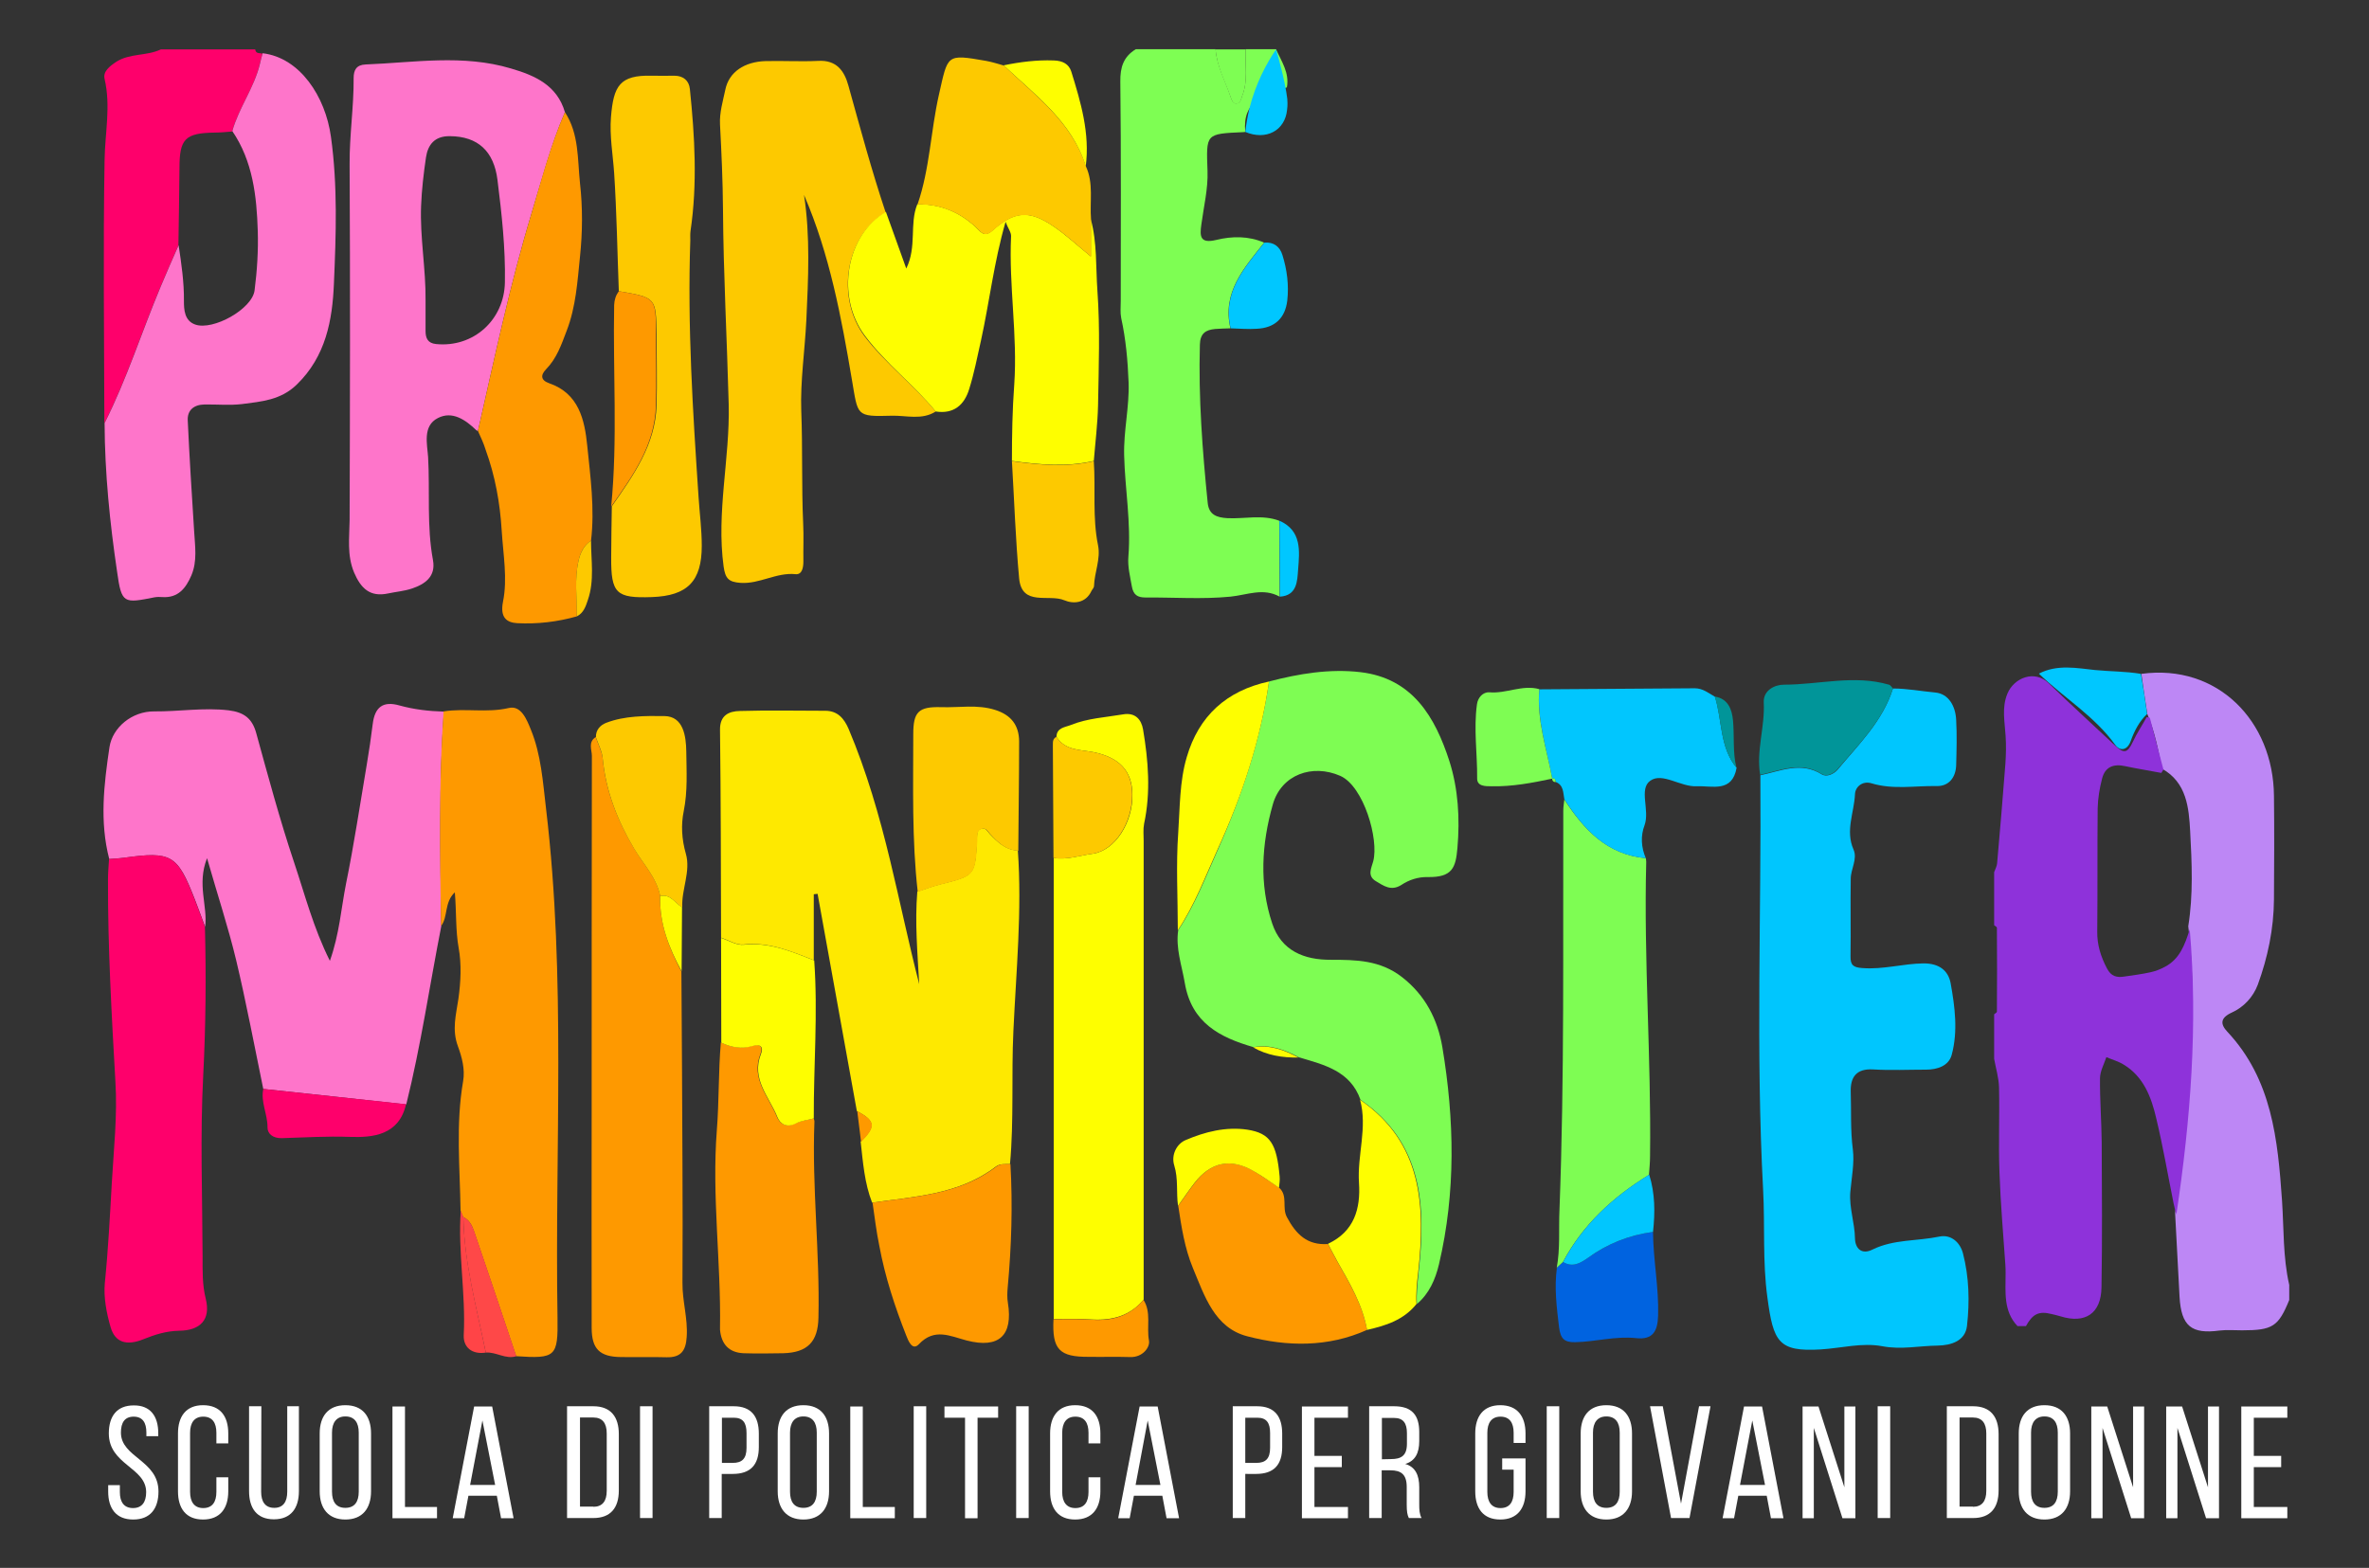
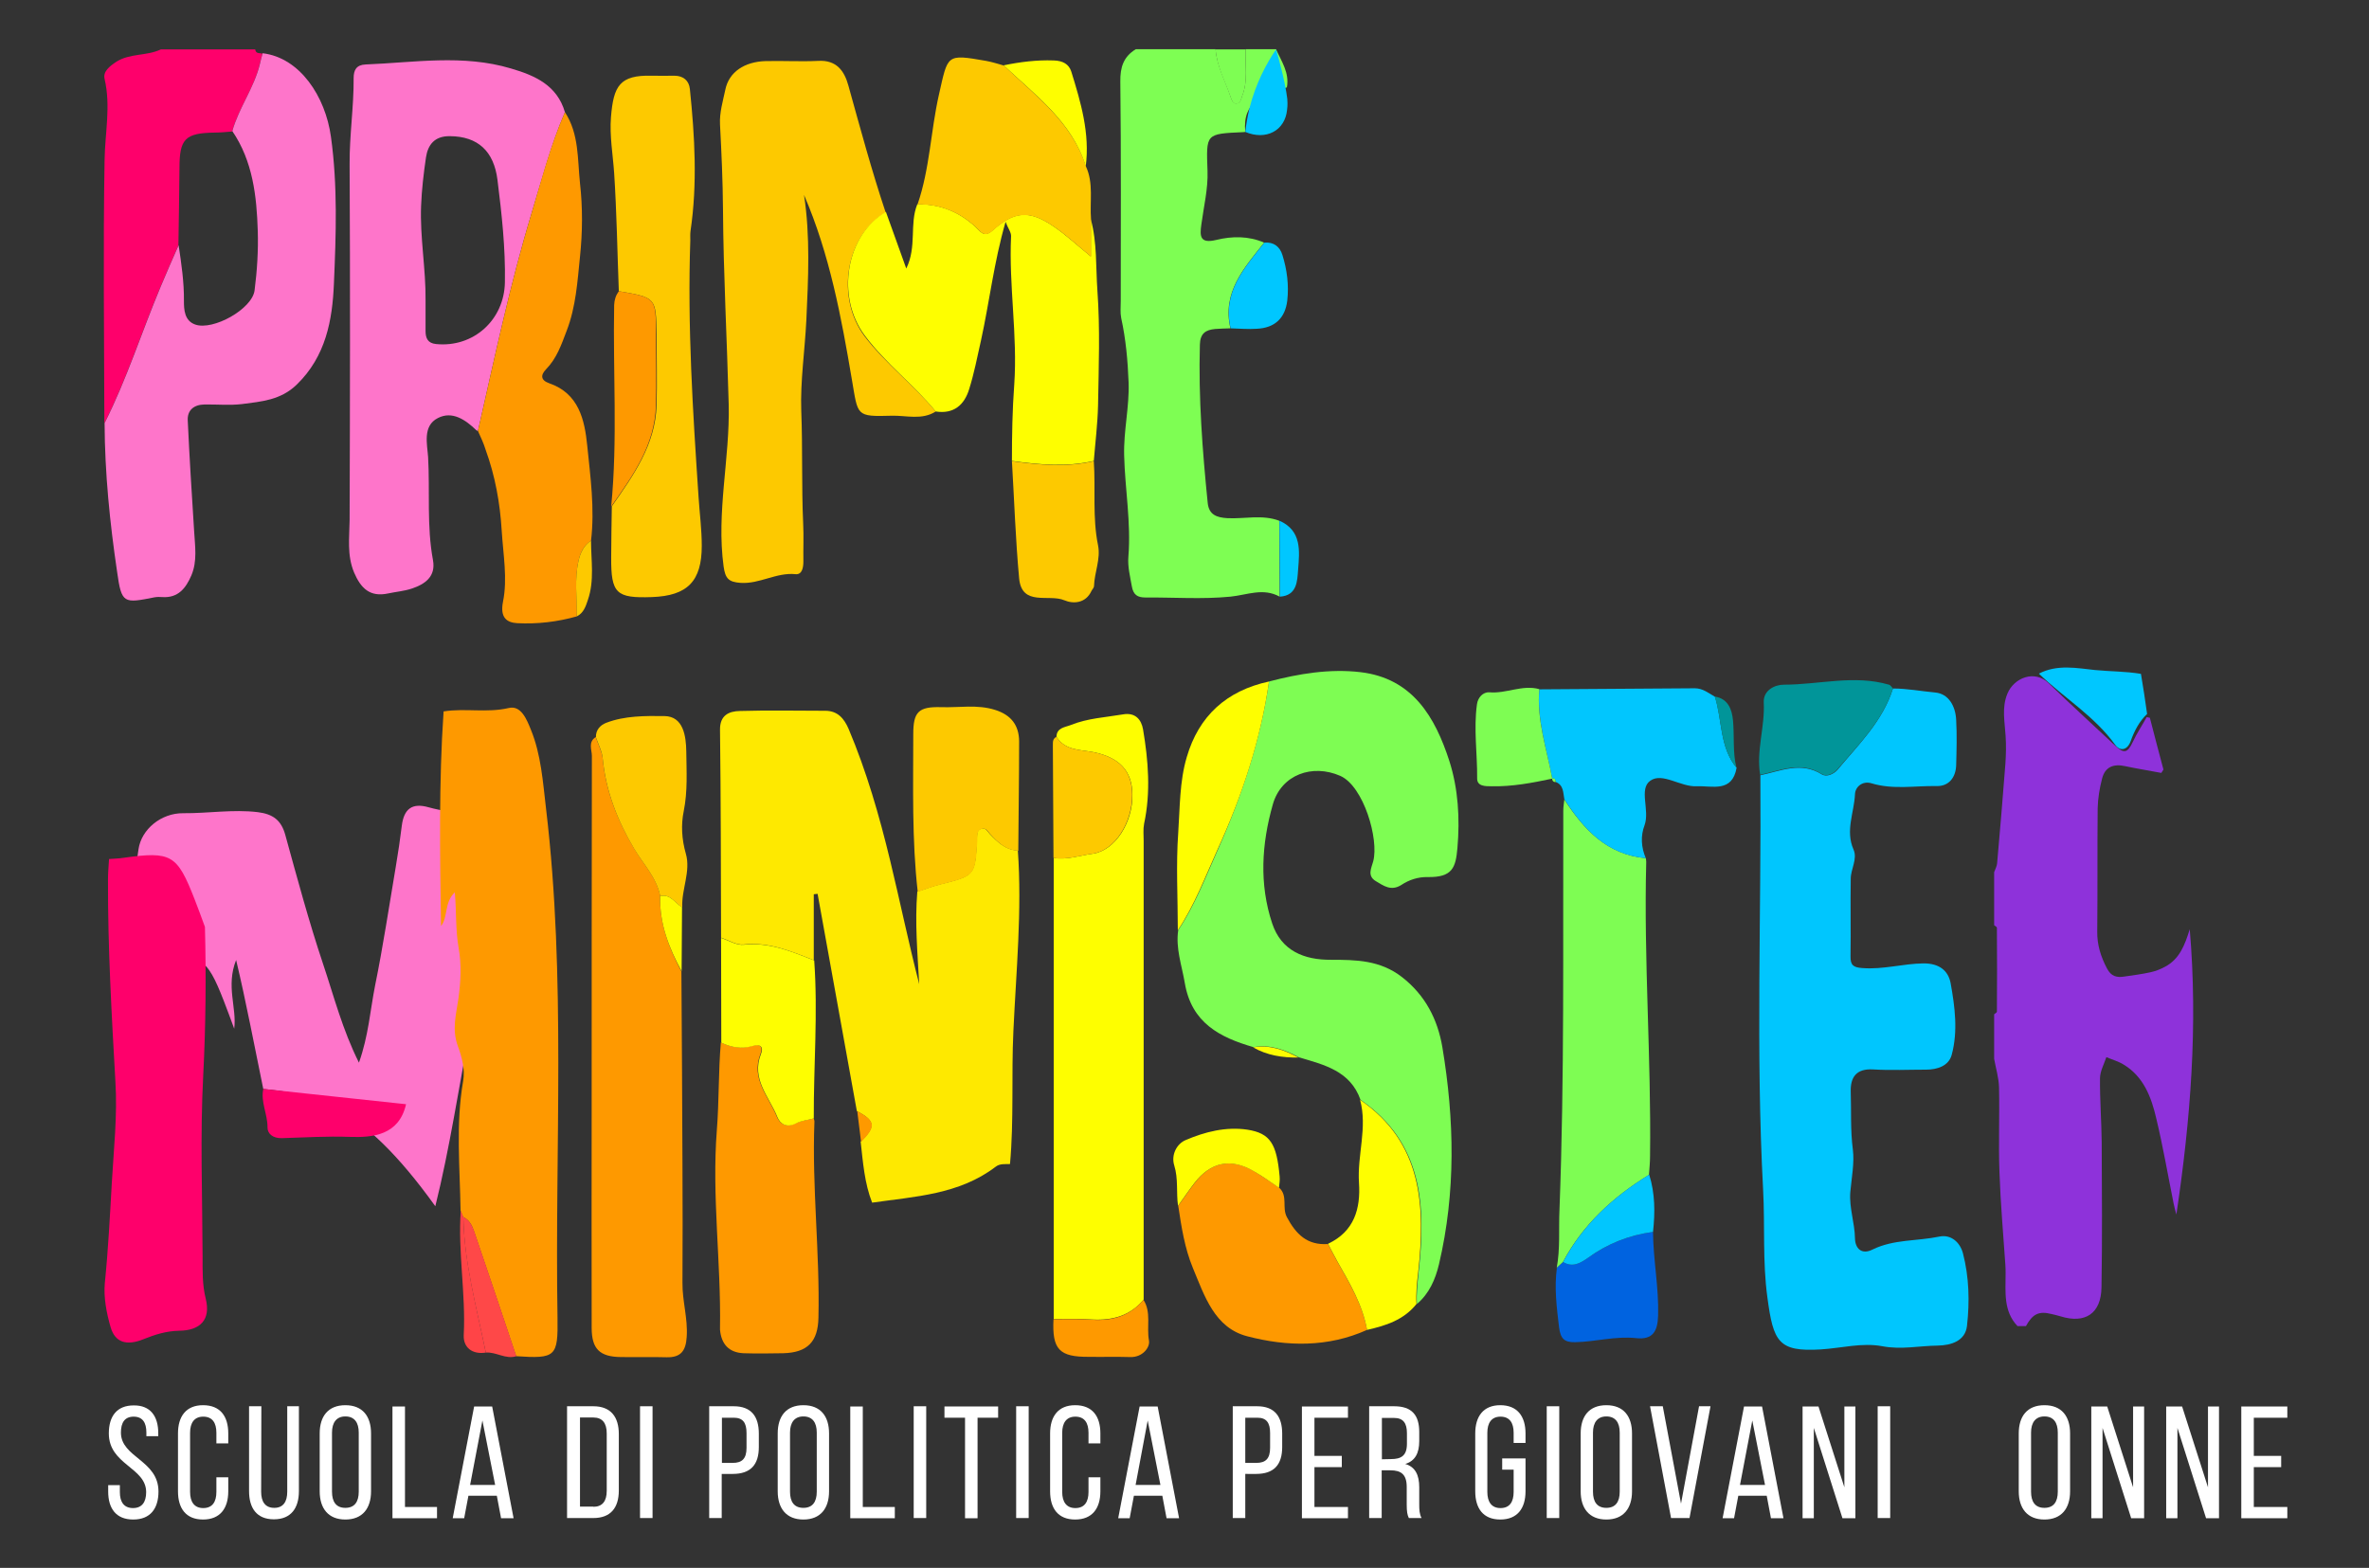
<svg xmlns="http://www.w3.org/2000/svg" version="1.1" id="Livello_1" x="0px" y="0px" viewBox="252 27.8 1116.7 739.2" style="enable-background:new 252 27.8 1116.7 739.2;" xml:space="preserve">
  <rect x="252" y="27.8" width="1116.7" height="739.2" fill="#333333" stroke="none" />
  <style type="text/css">
	.st0{fill:#FFFFFF;}
	.st1{fill:#7EFE53;}
	.st2{fill:#BD87F5;}
	.st3{fill:#FE006B;}
	.st4{fill:#FEE900;}
	.st5{fill:#00C6FE;}
	.st6{fill:#FE75CA;}
	.st7{fill:#8E32DA;enable-background:new    ;}
	.st8{fill:#7EFD53;}
	.st9{fill:#FE9900;}
	.st10{fill:#FDC900;}
	.st11{fill:#FEFE00;}
	.st12{fill:#01C6FE;}
	.st13{fill:#019599;}
	.st14{fill:#0063E0;}
	.st15{fill:#00C7FF;}
	.st16{fill:#FE4848;}
	.st17{fill:#FF4447;}
	.st18{fill:#FEFA00;}
</style>
  <g>
    <g>
      <path class="st0" d="M326.6,703.5v1.4h-5.6v-1.7c0-4.7-1.8-7.5-6-7.5c-4.2,0-6,2.8-6,7.5c0,11.8,17.7,13,17.7,27.8    c0,8-3.8,13.2-11.9,13.2c-8.1,0-11.8-5.2-11.8-13.2v-3h5.5v3.3c0,4.7,2,7.5,6.2,7.5s6.2-2.8,6.2-7.5c0-11.7-17.6-12.9-17.6-27.7    c0-8.1,3.8-13.2,11.7-13.2C322.9,690.3,326.6,695.5,326.6,703.5z" />
      <path class="st0" d="M359.6,703.6v4.7H354v-5c0-4.7-1.9-7.6-6.2-7.6c-4.2,0-6.2,2.9-6.2,7.6v27.9c0,4.7,2,7.6,6.2,7.6    c4.3,0,6.2-2.9,6.2-7.6v-6.9h5.6v6.6c0,8-3.8,13.3-11.9,13.3c-8.1,0-11.8-5.3-11.8-13.3v-27.3c0-8,3.8-13.3,11.8-13.3    C355.9,690.3,359.6,695.6,359.6,703.6z" />
      <path class="st0" d="M375.1,731.1c0,4.7,1.9,7.6,6.2,7.6c4.2,0,6.1-2.9,6.1-7.6v-40.3h5.5v40c0,8-3.7,13.3-11.8,13.3    c-8.1,0-11.7-5.3-11.7-13.3v-40h5.8L375.1,731.1L375.1,731.1z" />
      <path class="st0" d="M402.7,703.6c0-8.1,4-13.3,12.1-13.3c8.1,0,12.1,5.2,12.1,13.3v27.3c0,8-4,13.3-12.1,13.3    c-8.1,0-12.1-5.3-12.1-13.3V703.6z M408.5,731.1c0,4.8,2,7.6,6.3,7.6c4.3,0,6.3-2.8,6.3-7.6v-27.9c0-4.7-2-7.6-6.3-7.6    c-4.2,0-6.3,2.9-6.3,7.6V731.1z" />
      <path class="st0" d="M437,743.6v-52.7h5.9v47.4h15.1v5.3L437,743.6L437,743.6z" />
      <path class="st0" d="M472.8,733l-2,10.6h-5.4l10.1-52.7h8.5l10.1,52.7h-5.9l-2-10.6H472.8z M473.6,727.9h11.8l-6-30.4L473.6,727.9    z" />
      <path class="st0" d="M531.7,690.8c8.2,0,12,5,12,13.1v26.6c0,8.1-3.8,13-12,13h-12.4v-52.7L531.7,690.8L531.7,690.8z M531.7,738.2    c4.2,0,6.3-2.6,6.3-7.5v-27.1c0-4.8-2-7.5-6.3-7.5h-6.3v42H531.7z" />
      <path class="st0" d="M559.6,690.8v52.7h-5.9v-52.7H559.6z" />
      <path class="st0" d="M597.9,690.8c8.3,0,11.8,4.9,11.8,12.9v6.3c0,8.4-3.9,12.7-12.3,12.7h-5.2v20.8h-5.9v-52.7L597.9,690.8    L597.9,690.8z M597.4,717.5c4.4,0,6.5-2,6.5-7.1v-7c0-4.8-1.7-7.2-6-7.2h-5.6v21.3H597.4z" />
      <path class="st0" d="M618.6,703.6c0-8.1,4-13.3,12.1-13.3c8.1,0,12.1,5.2,12.1,13.3v27.3c0,8-4,13.3-12.1,13.3    c-8.1,0-12.1-5.3-12.1-13.3V703.6z M624.4,731.1c0,4.8,2,7.6,6.3,7.6c4.3,0,6.3-2.8,6.3-7.6v-27.9c0-4.7-2-7.6-6.3-7.6    c-4.2,0-6.3,2.9-6.3,7.6V731.1z" />
      <path class="st0" d="M652.8,743.6v-52.7h5.9v47.4h15.1v5.3L652.8,743.6L652.8,743.6z" />
      <path class="st0" d="M688.6,690.8v52.7h-5.9v-52.7H688.6z" />
      <path class="st0" d="M706.9,743.6v-47.4h-9.7v-5.3h25.3v5.3h-9.7v47.4H706.9z" />
      <path class="st0" d="M736.9,690.8v52.7H731v-52.7H736.9z" />
      <path class="st0" d="M770.7,703.6v4.7h-5.6v-5c0-4.7-1.9-7.6-6.2-7.6c-4.2,0-6.2,2.9-6.2,7.6v27.9c0,4.7,2,7.6,6.2,7.6    c4.3,0,6.2-2.9,6.2-7.6v-6.9h5.6v6.6c0,8-3.8,13.3-11.9,13.3c-8.1,0-11.8-5.3-11.8-13.3v-27.3c0-8,3.8-13.3,11.8-13.3    C767,690.3,770.7,695.6,770.7,703.6z" />
      <path class="st0" d="M786.5,733l-2,10.6h-5.4l10.1-52.7h8.5l10.1,52.7h-5.9l-2-10.6H786.5z M787.3,727.9H799l-6-30.4L787.3,727.9z    " />
      <path class="st0" d="M844.6,690.8c8.3,0,11.8,4.9,11.8,12.9v6.3c0,8.4-3.9,12.7-12.3,12.7H839v20.8h-5.9v-52.7L844.6,690.8    L844.6,690.8z M844.2,717.5c4.4,0,6.5-2,6.5-7.1v-7c0-4.8-1.7-7.2-6-7.2H839v21.3H844.2z" />
      <path class="st0" d="M884.5,714.2v5.3h-12.9v18.8h15.8v5.3h-21.7v-52.7h21.7v5.3h-15.8v18H884.5z" />
      <path class="st0" d="M909.2,690.8c8.3,0,11.8,4.2,11.8,12.1v4.3c0,5.8-2,9.4-6.6,10.8c4.8,1.4,6.6,5.3,6.6,11v8.2    c0,2.3,0.1,4.5,1.1,6.3h-6c-0.7-1.5-1-2.9-1-6.4v-8.3c0-6-2.8-7.8-7.7-7.8h-4.1v22.5h-5.9v-52.7L909.2,690.8L909.2,690.8z     M907.7,715.7c4.7,0,7.5-1.5,7.5-7.2v-5c0-4.7-1.7-7.2-6.1-7.2h-5.7v19.5L907.7,715.7L907.7,715.7z" />
      <path class="st0" d="M971.1,703.6v4.5h-5.6v-4.8c0-4.7-1.9-7.6-6.2-7.6c-4.2,0-6.2,2.9-6.2,7.6v27.9c0,4.7,2,7.6,6.2,7.6    c4.3,0,6.2-2.9,6.2-7.6v-10.5h-5.4v-5.3h11v15.5c0,8-3.8,13.3-11.9,13.3c-8.1,0-11.8-5.3-11.8-13.3v-27.3c0-8,3.8-13.3,11.8-13.3    C967.3,690.3,971.1,695.6,971.1,703.6z" />
      <path class="st0" d="M987,690.8v52.7h-5.9v-52.7H987z" />
      <path class="st0" d="M997.1,703.6c0-8.1,4-13.3,12.1-13.3c8.1,0,12.1,5.2,12.1,13.3v27.3c0,8-4,13.3-12.1,13.3    c-8.1,0-12.1-5.3-12.1-13.3V703.6z M1002.9,731.1c0,4.8,2,7.6,6.3,7.6c4.3,0,6.3-2.8,6.3-7.6v-27.9c0-4.7-2-7.6-6.3-7.6    c-4.2,0-6.3,2.9-6.3,7.6V731.1z" />
      <path class="st0" d="M1035.8,690.8l8.6,45.9l8.5-45.9h5.4l-9.9,52.7h-8.7l-9.9-52.7H1035.8z" />
      <path class="st0" d="M1071.4,733l-2,10.6h-5.4l10.1-52.7h8.5l10.1,52.7h-5.9l-2-10.6H1071.4z M1072.2,727.9h11.8l-6-30.4    L1072.2,727.9z" />
      <path class="st0" d="M1107,743.6h-5.3v-52.7h7.5l12.2,38.1v-38.1h5.2v52.7h-6.1l-13.5-42.6V743.6z" />
      <path class="st0" d="M1143,690.8v52.7h-5.9v-52.7H1143z" />
-       <path class="st0" d="M1182.1,690.8c8.2,0,12,5,12,13.1v26.6c0,8.1-3.8,13-12,13h-12.4v-52.7L1182.1,690.8L1182.1,690.8z     M1182,738.2c4.2,0,6.3-2.6,6.3-7.5v-27.1c0-4.8-2-7.5-6.3-7.5h-6.3v42H1182z" />
      <path class="st0" d="M1203.6,703.6c0-8.1,4-13.3,12.1-13.3c8.1,0,12.1,5.2,12.1,13.3v27.3c0,8-4,13.3-12.1,13.3    c-8.1,0-12.1-5.3-12.1-13.3V703.6z M1209.4,731.1c0,4.8,2,7.6,6.3,7.6c4.3,0,6.3-2.8,6.3-7.6v-27.9c0-4.7-2-7.6-6.3-7.6    c-4.2,0-6.3,2.9-6.3,7.6V731.1z" />
      <path class="st0" d="M1243.1,743.6h-5.3v-52.7h7.5l12.2,38.1v-38.1h5.2v52.7h-6.1l-13.5-42.6V743.6z" />
      <path class="st0" d="M1278.4,743.6h-5.3v-52.7h7.5l12.2,38.1v-38.1h5.2v52.7h-6.1l-13.5-42.6L1278.4,743.6L1278.4,743.6z" />
      <path class="st0" d="M1327.3,714.2v5.3h-12.9v18.8h15.8v5.3h-21.7v-52.7h21.7v5.3h-15.8v18H1327.3z" />
    </g>
  </g>
  <g>
    <path class="st1" d="M839,90c-0.3,0-0.6,0.1-0.9,0.1c-18,0.8-17.5,0.7-16.9,18.4c0.3,8.3-1.8,16.8-2.9,25.1   c-0.8,5.6-0.7,9.2,7.1,7.3c7.4-1.8,15.2-1.9,22.5,1.3c-9.4,11.9-19.9,23.3-15.9,40.4c-2.4,0.1-4.7,0.1-7.1,0.3   c-4.5,0.4-7.2,2-7.3,7.5c-0.7,25,1.2,49.8,3.7,74.6c0.6,5.5,4.2,6.8,9.3,7.1c8.1,0.4,16.4-1.8,24.4,1.2c0.1,11.9,0.1,23.8,0.2,35.8   c-7.8-4.3-15.3-0.8-23.2,0c-13.2,1.3-26.7,0.3-40,0.4c-3.8,0-5.8-1.2-6.5-5.4c-0.8-4.6-2-9.1-1.6-13.9c1.3-16-1.6-31.8-2-47.7   c-0.3-11.6,2.5-22.8,2.1-34.4c-0.4-10.3-1.3-20.4-3.5-30.4c-0.5-2.6-0.2-5.3-0.2-8c0-34.5,0.2-68.9-0.2-103.4   c-0.1-6.8,1.5-11.8,7.3-15.3H825c0.6,8,4.6,15,7.1,22.5c0.5,1.4,1,3.1,2.6,3.1c2.1-0.1,2.3-2.2,2.9-3.8c2.8-7.1,1.2-14.5,1.6-21.8   h14.3c2.6,5.8,6.4,11.2,5.1,18C847.9,72.2,837.5,75.5,839,90" />
-     <path class="st2" d="M1261.4,345.5c35.9-4.9,62.2,22.3,62.5,57.5c0.2,16.3,0.1,32.6,0,48.9c-0.1,13.8-2.9,27.2-7.6,40.1   c-2.2,5.9-6.7,10.7-12.3,13.2c-5.5,2.5-5.4,5.5-2.1,9c21.1,22.5,23.8,50.9,25.8,79.6c0.9,13.3,0.4,26.7,3.4,39.8v7.1   c-5.1,12.5-7.8,14.3-22.2,14.3c-3.6,0-7.2-0.3-10.6,0.1c-13.3,1.8-18.1-2.1-18.9-15.8c-0.7-13.2-1.4-26.4-2.1-39.6   c2.3-19.7,5.4-39.3,6.7-59c1.7-25.4,2.5-50.8-0.5-76.2c2.4-14.9,1.7-29.9,0.9-44.8c-0.6-11-1.6-23-13.3-29.5   c-1.7-8.8-3.4-17.5-6.9-25.8C1263.2,358.1,1262.3,351.8,1261.4,345.5" />
    <path class="st3" d="M372.3,51.1c0.3,2.2,2.1,1.6,3.4,2c-0.4,1.7-0.9,3.4-1.3,5.1c-2.7,11.2-9.9,20.6-13,31.6   c-2.6,0.2-5.3,0.5-7.9,0.5c-14.2,0.2-16.9,2.8-16.9,16.8c-0.1,12.1-0.3,24.2-0.5,36.4c-2.8,6.5-5.7,12.9-8.4,19.4   c-9,21.4-16,43.7-26.5,64.5c-0.1-41.4-0.6-82.8,0.1-124.2c0.2-12.8,3-25.4,0-38.2c-0.8-3.5,2.3-5.9,5.4-8   c6.5-4.2,14.4-2.7,21.1-5.9L372.3,51.1L372.3,51.1z" />
    <path class="st1" d="M839.2,51.1c-0.4,7.3,1.2,14.7-1.6,21.8c-0.6,1.6-0.8,3.8-2.9,3.8c-1.6,0-2.1-1.7-2.6-3.1   c-2.6-7.4-6.5-14.4-7.1-22.5C825,51.1,839.2,51.1,839.2,51.1z" />
    <path class="st4" d="M591.9,469.9c-0.1-32.7-0.1-65.3-0.5-98c-0.1-6.9,4.2-8.8,9.4-8.9c13.4-0.4,26.8-0.1,40.2-0.1   c5.9,0,8.9,3.7,11,8.5c8.5,20.1,14.5,41,19.6,62.1c4.7,19.4,8.7,38.9,13.7,58.3c-0.8-14.6-2.1-29.1-0.9-43.6   c3.6-1.2,7.2-2.6,10.9-3.5c16.2-4.1,16.3-4.1,17.2-20.6c0-0.3,0-0.6,0-0.9c0.2-1.7-0.3-3.8,1.8-4.6c2.2-0.9,3,1,4.2,2.3   c3.7,3.9,7.5,7.6,13.3,7.9c2,28.4-0.8,56.7-2.1,85c-1,20.9,0.3,41.9-1.6,62.8c-2.3,0.1-4.8-0.3-6.8,1.3c-17.2,13.1-38,14-58.2,16.9   c-3.6-9.2-4.3-19-5.4-28.7c7.2-7.3,6.9-9.8-1.8-14.5c-6.2-34.1-12.3-68.3-18.5-102.4c-0.6,0.1-1.2,0.1-1.8,0.2v31.1   c-10.6-4.2-21.1-8.7-33.1-7.4C599.3,473.5,595.5,471.1,591.9,469.9" />
    <path class="st5" d="M1144.3,352.4c6.7,0,13.4,1.3,20,1.9c6.3,0.6,9.5,6.5,9.8,12.9c0.4,7.1,0.2,14.2,0,21.4   c-0.2,5.8-3.5,9.9-9.1,9.8c-10.2-0.2-20.6,1.8-30.8-1.3c-4.3-1.3-7.7,1.7-7.8,5.2c-0.4,8.6-4.6,17.1-0.7,26c2,4.5-1.3,9.2-1.3,13.8   c-0.2,12.2,0.1,24.3-0.1,36.5c-0.1,4.3,1.4,5.3,5.5,5.6c9.8,0.8,19.3-2.1,29-2.2c7.3,0,11.6,3.4,12.7,9.4c2,11.1,3.5,22.6,0.5,33.7   c-1.4,5.2-6.7,7-12.1,7c-8.3,0-16.6,0.4-24.9-0.1c-8-0.5-10.8,3.7-10.6,10.5c0.3,9.1-0.2,18.1,1,27.3c0.8,6.2-0.6,13.3-1.2,20   c-0.6,7.5,2.1,14.5,2.2,21.9c0.1,4.5,3,7.9,8.3,5.2c10-4.9,21-3.9,31.5-6.1c5.4-1.1,9.7,2.6,11.1,7.9c2.9,11.2,3.2,22.8,1.9,34.2   c-0.8,7.1-7.4,9.2-13.9,9.3c-8.6,0.1-17.1,2-26,0.3c-9.6-1.8-19.3,0.9-29,1.5c-20,1.2-22.4-3.5-25.2-24.6   c-2.3-16.8-1.1-33.8-2-50.6c-3.5-65.2-0.8-130.4-1.3-195.5c9.6-2,19.1-6.6,29-0.4c2.3,1.4,5.6-0.2,7.3-2.1   C1128.1,378.8,1139.5,367.8,1144.3,352.4" />
-     <path class="st6" d="M376.1,541.2c-4.2-20.3-8-40.7-12.8-60.8c-3.7-15.4-8.7-30.5-13.7-48c-4.9,12.4,0.4,22.5-0.9,32.4   c-1.6-4.4-3.2-8.7-4.9-13.1c-8.2-21-11-22.6-33.3-19.5c-2.3,0.3-4.7,0.4-7,0.6c-4.6-17.6-2.5-35.2,0.1-52.7   c1.4-9.3,10.6-17,21.1-16.9c11.7,0.1,23.3-1.9,35.1-0.5c7.2,0.9,11.1,3.8,13,10.8c5.6,20.3,11.1,40.8,17.8,60.8   c5.1,15.2,9.1,30.9,16.9,46.5c4.5-12.6,5.3-24.7,7.6-36.3c3.8-18.6,6.6-37.5,9.8-56.3c1.1-6.4,2-12.7,2.8-19.1   c1-8,4.9-10.9,12.6-8.7c6.9,1.9,13.8,2.7,20.9,2.9c-2.3,33.7-1.7,67.4-1.2,101.2c-5.5,28-9.6,56.3-16.5,84   C421,546,398.5,543.6,376.1,541.2" />
+     <path class="st6" d="M376.1,541.2c-4.2-20.3-8-40.7-12.8-60.8c-4.9,12.4,0.4,22.5-0.9,32.4   c-1.6-4.4-3.2-8.7-4.9-13.1c-8.2-21-11-22.6-33.3-19.5c-2.3,0.3-4.7,0.4-7,0.6c-4.6-17.6-2.5-35.2,0.1-52.7   c1.4-9.3,10.6-17,21.1-16.9c11.7,0.1,23.3-1.9,35.1-0.5c7.2,0.9,11.1,3.8,13,10.8c5.6,20.3,11.1,40.8,17.8,60.8   c5.1,15.2,9.1,30.9,16.9,46.5c4.5-12.6,5.3-24.7,7.6-36.3c3.8-18.6,6.6-37.5,9.8-56.3c1.1-6.4,2-12.7,2.8-19.1   c1-8,4.9-10.9,12.6-8.7c6.9,1.9,13.8,2.7,20.9,2.9c-2.3,33.7-1.7,67.4-1.2,101.2c-5.5,28-9.6,56.3-16.5,84   C421,546,398.5,543.6,376.1,541.2" />
    <path class="st7" d="M1207,653c-1.3,0-2.7,0-4,0c-6.7-7.1-5.6-16-5.6-24.7c0-1.3,0-2.7-0.1-4c-1-14.6-2.3-29.3-2.8-43.9   c-0.5-13.3,0.1-26.6-0.2-39.9c-0.1-4.5-1.5-9-2.3-13.5c0-7,0-14,0-21c0.4-0.4,1.3-0.8,1.3-1.2c0.1-13.2,0.1-26.4,0-39.6   c0-0.4-0.8-0.8-1.3-1.2c0-8.3,0-16.7,0-25c0.5-1.4,1.3-2.8,1.4-4.2c1.4-15.6,2.7-31.3,3.9-46.9c0.3-4.4,0.4-8.8,0.1-13.2   c-0.4-6.7-1.9-13.3,0.9-20c3.1-7.3,12.7-11.3,19.4-4.8c10.3,10,21,19.7,31.4,29.5c4.1,3.8,5.8,3.4,8.2-1.7   c1.9-4.1,4.4-7.8,6.6-11.8c0.5,0.1,1,0.2,1.5,0.3c2.1,8.1,4.2,16.2,6.4,24.4c-0.3,0.5-0.7,1.1-1,1.6c-5.7-1.1-11.5-2-17.1-3.2   c-5.5-1.2-9.4,0.4-10.8,5.8c-1.2,4.6-2,9.4-2.1,14.1c-0.2,19.3,0,38.7-0.2,58c-0.1,6.4,1.7,12,4.6,17.5c1.9,3.7,4.6,4.4,8.2,3.8   c4.1-0.6,8.1-1.1,12.2-2c2.4-0.5,4.7-1.4,6.9-2.6c6.9-3.6,9.4-10.3,11.7-17.7c3.9,45.3,0.4,89.6-6.3,134.5c-0.6-2.2-1-3.7-1.3-5.2   c-2.7-13.4-5-26.9-8.2-40.2c-2.3-9.9-5.9-19.5-15.2-25.2c-2.5-1.6-5.5-2.4-8.3-3.6c-1.1,3.3-3,6.7-3,10c-0.1,10,0.7,20,0.8,30.1   c0.1,22.8,0.3,45.7-0.1,68.5c-0.2,12.3-7.7,17.2-19.3,13.6c-1.4-0.4-2.9-0.8-4.3-1.1C1213.1,645.8,1210.1,647.3,1207,653z" />
    <path class="st8" d="M850.2,349.1c14.1-3.7,28.6-6.1,43.1-4.4c24.6,2.9,35.2,21.2,41.9,41.9c4.2,13.1,5,27.2,3.8,41   c-0.8,9.2-2.3,13.9-14,13.7c-4.5-0.1-8.8,1.3-12.4,3.7c-4.9,3.1-8.4,0.4-12.1-1.8c-4.1-2.5-2.1-6-1.2-9.3   c2.8-10.4-4.5-35.4-15.5-40.3c-13.2-5.8-27.8-0.6-31.8,13.4c-5.3,18.6-6.5,37.6-0.3,56.2c4.3,12.9,15.1,17.2,27.7,17.1   c11.9,0,23.2,0.2,33.4,8.1c11.1,8.6,16.9,20.1,19.1,33.1c5.7,34.1,6.4,68.4-1.6,102.4c-1.7,7.1-4.6,13.8-10.4,18.7   c-0.3-5,0.3-9.9,0.8-14.9c3.5-31.3,2.1-61.1-27.4-81.4c-4.8-13.6-17.1-16.5-29-20c-6.7-3.6-13.6-6.2-21.4-4.8   c-15.9-4.6-29.2-11.4-32.4-30.2c-1.4-8.3-4.4-16.4-3.1-25c7.9-11.8,12.9-25.1,18.7-38C837.4,403,846.2,376.7,850.2,349.1" />
    <path class="st6" d="M477.3,231c-0.3-0.1-0.6-0.2-0.8-0.4c-5.1-4.9-11.3-9.2-18.1-5.7c-7.3,3.7-5,12.4-4.6,18.4   c0.9,16.2-0.7,32.5,2.3,48.6c1.4,7.7-3.7,11.3-10,13.4c-3.6,1.2-7.5,1.5-11.2,2.3c-8.5,1.8-12.8-2.4-16-9.9   c-3.4-8.2-2.2-16.3-2.1-24.6c0.2-55.9,0.3-111.9,0-167.8c-0.1-13.7,2-27.1,1.9-40.7c0-3.8,1.3-6.2,5.6-6.4   c22.9-0.9,45.9-4.9,68.6,1.9c11.3,3.3,21.7,7.9,25.4,20.6c-6.7,15.5-10.9,31.8-15.8,47.9C492.3,162.3,485.1,196.7,477.3,231    M452.6,169.7c0,4.7,0,9.5,0,14.2c0,3.4,1.1,5.7,4.9,6.1c17.7,1.8,32.2-11.4,32.5-29.1c0.3-16.2-1.5-32.3-3.5-48.3   c-1.7-13.5-9.2-20.5-22.4-20.6c-7.3-0.1-10.4,4.1-11.3,10c-1.1,7.5-2,15.1-2.3,22.8C449.9,139.8,452.8,154.7,452.6,169.7" />
    <path class="st9" d="M459.9,464.4c-0.5-33.7-1.1-67.5,1.2-101.2c10.2-1.6,20.4,0.8,30.7-1.6c5.8-1.4,8.5,5.4,10.4,10.1   c4.9,11.9,5.7,24.8,7.2,37.4c9.5,79.7,4.1,159.8,5.4,239.8c0.3,18.7-0.9,19.5-19.5,18.3c-6.6-19.6-13.1-39.2-19.8-58.7   c-0.9-2.7-2.2-5.6-5.2-6.9c-0.4-1-0.8-2-1.2-3c-0.3-20.4-2.3-40.8,1.2-61c1-5.7-0.6-11.5-2.4-16.4c-3-8-0.9-15,0.2-22.6   c1.1-7.9,1.5-16.2,0.1-23.9c-1.5-8.4-1-16.8-1.8-26.2C461.3,453.3,463.3,460,459.9,464.4" />
    <path class="st10" d="M693.1,221.8c-6.6,4.2-13.9,1.8-20.8,2c-17,0.5-15.8,0-18.7-16.8c-5-29.6-10.5-59.3-22.6-87.3   c3,19.6,2,39.4,1.1,59c-0.7,14.3-2.9,28.9-2.4,42.9c0.7,17.7,0.1,35.4,0.9,53.1c0.3,5.9,0,11.9,0.1,17.8c0,2.9-0.6,6.3-3.7,6   c-9.1-0.9-16.9,4.7-25.9,4.1c-5.6-0.4-7.2-2-8-7.7c-3.5-25.6,3-50.9,2.4-76.4c-0.8-30.7-2.5-61.5-2.7-92.3   c-0.1-13.2-0.7-26.5-1.4-39.7c-0.3-5.7,1.4-11.1,2.5-16.4c1.7-8.4,9.1-13.2,18.9-13.5c8.3-0.2,16.6,0.3,24.9-0.1   c8.6-0.5,12.3,4.7,14.2,11.6c5.6,20.1,11,40.2,17.6,59.9c-18.9,10.9-23.7,40-9.9,58.4C669.5,199.3,682.7,209.3,693.1,221.8" />
    <path class="st6" d="M301.3,227.3c10.5-20.8,17.5-43.1,26.5-64.5c2.7-6.5,5.6-13,8.4-19.4c1.3,8.7,2.6,17.4,2.5,26.3   c0,4,0.2,9.3,5.3,11.1c8.4,3,26.9-7.3,28-16.1c1.2-9.3,1.8-18.9,1.5-28.1c-0.5-16.2-2.3-32.8-12-47c3.1-11,10.3-20.4,13-31.6   c0.4-1.7,0.8-3.4,1.3-5.1c17.6,2.1,29.6,20.4,32.2,39.4c3.2,23,2.4,46.2,1.4,69.2c-0.7,17.2-3.8,34.3-17.5,47.6   c-7.6,7.4-16.7,8-25.8,9.2c-5.8,0.7-11.9,0.1-17.8,0.2c-4.9,0.1-8.1,2.7-7.8,7.6c0.8,17.4,1.9,34.7,3,52c0.4,7.1,1.6,14.2-1.3,21   c-2.6,6-6.2,10.7-13.7,10.2c-1.2-0.1-2.4-0.1-3.6,0.1c-14.6,2.9-15.6,3.1-17.7-12C303.8,274.4,301.4,250.9,301.3,227.3" />
    <path class="st11" d="M750,375.2c0.1-4.4,4.1-4.5,6.8-5.6c7.9-3.2,16.4-3.6,24.6-5c5.8-1,8.6,2.5,9.4,7c2.5,14.8,3.7,29.7,0.5,44.6   c-0.5,2.6-0.2,5.3-0.2,8c0,72.1,0,144.2,0,216.3c-6.3,7.6-14.6,9.9-24.1,9.4c-6.1-0.4-12.2-0.1-18.3-0.2c0-72.5,0-144.9,0-217.4   c6.3,1,12.3-1.2,18.4-2c10.5-1.5,18.9-14.7,18.7-27.9c-0.1-11.2-6.2-17.5-18.4-20C761.2,381.2,754.1,381.7,750,375.2" />
    <path class="st9" d="M573.2,485.8c0.2,30.2,0.4,60.5,0.5,90.7c0.1,18.7,0.1,37.4,0,56.1c-0.1,8.6,2.6,16.8,2,25.5   c-0.4,6.6-2.8,9.8-9.6,9.6c-7.1-0.2-14.2,0-21.4-0.1c-10-0.1-13.8-3.8-13.8-13.8c-0.1-35.3,0-70.6,0-105.9   c0-54.6,0-109.1,0.1-163.7c0-2.9-1.9-6.5,1.8-8.9c1.1,3.3,2.9,6.6,3.3,10c1.4,15.5,7,29.4,14.9,42.7c4.3,7.3,10.5,13.5,12.2,22.2   C562.8,463.2,567.3,474.7,573.2,485.8" />
    <path class="st3" d="M303.4,432.8c2.3-0.2,4.7-0.2,7-0.6c22.4-3.1,25.1-1.5,33.3,19.5c1.7,4.3,3.3,8.7,4.9,13.1   c0.6,23.3,0.4,46.5-0.8,69.9c-1.5,28.4-0.4,56.9-0.3,85.4c0,6.7-0.2,13.3,1.5,20.1c2.4,9.7-2.5,14.9-12.6,15   c-5.9,0.1-11.4,1.8-16.8,4c-7.9,3.2-13.4,1.6-15.5-5.8c-1.9-6.6-3.3-13.9-2.7-20.6c1.6-15.7,2.4-31.5,3.3-47.3   c0.9-15.9,2.7-31.7,1.7-47.7c-1.8-31.8-3.6-63.5-3.5-95.3C302.9,439.3,303.2,436,303.4,432.8" />
    <path class="st11" d="M693.1,221.8c-10.4-12.6-23.5-22.5-33.4-35.7c-13.8-18.4-9-47.5,9.9-58.4c3.1,8.6,6.2,17.2,9.6,26.7   c5.1-10.4,1.4-21,5.2-30.3c10.6-0.2,19.6,3.5,27.4,10.6c2.2,2,3.9,5.4,8,1.8c10.2-9.2,17.4-9.8,28.8-2c5.9,4,11.1,8.9,17.6,14.2   v-17.5c3,11,2.3,22.5,3.1,33.7c1.3,17.9,0.6,36,0.3,54c-0.2,8.7-1.3,17.5-2,26.2c-12.9,3-25.7,1.8-38.6,0c0-12,0.2-24,1.1-36.1   c1.6-23.2-2.6-46.4-1.5-69.8c0.1-1.8-1.4-3.7-2.6-6.8c-5.5,19.1-7.6,37.8-11.6,56c-1.7,7.6-3.2,15.3-5.5,22.7   C706.6,218.8,701.5,223.1,693.1,221.8" />
    <path class="st9" d="M477.3,231c7.8-34.3,15-68.7,25.2-102.4c4.8-16.1,9-32.4,15.8-47.9c6.7,10.2,5.9,22.2,7.1,33.5   c1.3,11.4,1.2,23.2,0,34.6c-1.2,11.7-1.9,23.6-6.3,35c-2.5,6.6-4.7,13-9.7,18.1c-2.7,2.8-2.5,5.2,1.5,6.6   c14,4.8,16.7,17.4,17.9,29.3c1.5,14.8,3.6,29.8,1.8,44.9c-3.5,2.2-5.1,5.9-5.9,9.5c-2,8.6-0.6,17.5-0.8,26.2   c-9.2,2.6-18.7,3.7-28.2,3.2c-4.7-0.3-8.1-2.5-6.6-10.1c2.2-10.8,0.1-22.2-0.6-33.4c-0.8-13.3-3.1-25.9-7.6-38.3   C480,236.8,478.6,233.9,477.3,231" />
    <path class="st10" d="M543.7,165.1c-0.7-18.6-1-37.2-2.2-55.7c-0.6-8.8-2.2-17.5-1.5-26.4c1.2-14.7,4.1-19.9,19.2-19.5   c3.6,0.1,7.1,0,10.7,0c4.2,0,6.9,2.3,7.3,6.3c2.3,22.3,3.6,44.6,0.3,66.9c-0.2,1.5-0.1,3-0.1,4.4c-1.4,40.5,1.2,80.9,3.9,121.2   c0.5,7.6,1.5,15.2,1.5,22.8c0,16.7-6.7,23.6-23.5,24.2c-16.9,0.6-19.3-1.7-19.2-18.8c0-8,0.2-16,0.3-24   c10.1-14.5,20.5-28.9,21.1-47.6c0.3-11.2,0-22.4,0-33.7C561.2,168.1,561.2,168.1,543.7,165.1" />
    <path class="st8" d="M1027.8,432.4c0.1,0.6,0.2,1.2,0.2,1.8c-1.2,46.2,2.4,92.4,1.8,138.6c0,3-0.3,5.9-0.5,8.9   c-16.9,10.4-31.2,23.4-40.6,41.2c-1,0.9-2,1.8-2.9,2.7c1.7-9,0.9-18.2,1.3-27.2c2.4-62.8,1.6-125.6,1.8-188.4   c0-1.8,0.3-3.5,0.5-5.3C998.6,418.9,1009.5,430.7,1027.8,432.4" />
    <path class="st9" d="M635.6,555.1c0.1,0.6,0.4,1.2,0.3,1.7c-1.2,30.8,2.6,61.4,1.9,92.2c-0.2,11.3-5.1,16.5-16.6,16.8   c-6.2,0.1-12.5,0.2-18.7,0c-6.9-0.3-10.5-4.3-11.1-11.1c0-0.3,0-0.6,0-0.9c0.5-31-3.9-62.1-1.5-93.1c1.1-13.8,0.7-27.7,1.9-41.4   c4.7,2.2,9.6,3.1,14.6,1.6c4-1.2,5.4,0.5,4.1,3.7c-4.7,11.9,3.9,20.2,7.7,29.7c1.3,3.3,4.4,5.3,8.7,3.1   C629.7,556.1,632.8,555.8,635.6,555.1" />
    <path class="st10" d="M766.3,131.3v17.5c-6.5-5.3-11.8-10.3-17.6-14.2c-11.4-7.8-18.6-7.2-28.8,2c-4,3.6-5.8,0.2-8-1.8   c-7.8-7.1-16.8-10.8-27.4-10.6c5.8-16.8,6.2-34.6,10.1-51.8c4.3-18.9,3.3-19.2,22.2-15.9c2.8,0.5,5.6,1.4,8.4,2.2   c14.9,14.2,32.1,26.6,38.7,47.6C767.6,114.3,765.6,122.9,766.3,131.3" />
    <path class="st12" d="M1027.8,432.4c-18.3-1.6-29.2-13.5-38.4-27.8c-0.6-3.1-0.3-6.6-4-8.1c-0.3-0.9-0.2-2.1-1.8-1.6l0.1,0.1   c-2.6-14-7.3-27.7-6.1-42.2c24.4-0.2,48.8-0.3,73.3-0.5c3.8,0,6.5,2.3,9.5,4c3.5,11.1,2.1,23.8,10.2,33.5   c-2.1,11.8-11.4,8.4-18.8,8.7c-7.6,0.4-16.2-6.7-21.9-2.6c-5.5,3.9-0.1,13.9-2.7,21C1025.3,421.9,1025.6,427.3,1027.8,432.4" />
    <path class="st9" d="M896.4,654.8c-18.4,8.3-37.8,7.9-56.5,3c-15.4-4-20.1-19-25.6-32.2c-3.9-9.4-5.4-19.4-6.9-29.3   c2.6-3.6,5-7.2,7.7-10.7c7.7-10.1,17.2-12,28.2-5.5c4,2.4,7.8,5.1,11.7,7.7c4.2,3.8,1.2,9.3,3.6,13.8c4.3,8.1,9.6,13.4,19.4,12.7   c1.5,2.8,2.9,5.7,4.5,8.5C888.3,633,894.3,643.1,896.4,654.8" />
-     <path class="st9" d="M663.3,594.8c20.2-2.9,41-3.8,58.2-16.9c2-1.6,4.5-1.2,6.8-1.3c1.1,19.5,0.5,38.9-1.3,58.3   c-0.2,2.3-0.3,4.8,0.1,7.1c2.5,15.5-4.2,21.7-19.4,17.8c-7.7-2-15.2-6.1-22.6,1.8c-3.1,3.2-5-1.8-5.9-4.1   c-5.4-13.7-10-27.7-12.7-42.3C665.1,608.5,664.3,601.6,663.3,594.8" />
    <path class="st10" d="M732,428.9c-5.9-0.2-9.7-4-13.3-7.9c-1.2-1.3-2-3.2-4.2-2.3c-2.1,0.8-1.7,2.9-1.8,4.6c0,0.3,0,0.6,0,0.9   c-1,16.5-1,16.5-17.2,20.6c-3.7,0.9-7.3,2.3-10.9,3.5c-2.8-24.8-2.1-49.6-2.1-74.4c0-10.4,2.4-13,13.1-12.7   c8.5,0.3,17-1.4,25.5,1.3c7.6,2.4,11.2,7.3,11.3,14.7C732.4,394.5,732.1,411.7,732,428.9" />
    <path class="st11" d="M635.6,555.1c-2.8,0.8-5.9,1-8.5,2.4c-4.3,2.2-7.4,0.2-8.7-3.1c-3.8-9.5-12.4-17.8-7.7-29.7   c1.3-3.2-0.1-4.9-4.1-3.7c-5,1.5-9.9,0.6-14.6-1.6c0-16.5-0.1-32.9-0.1-49.4c3.6,1.2,7.4,3.6,10.8,3.2c12-1.3,22.4,3.2,33.1,7.4   C637.6,505.4,635.5,530.2,635.6,555.1" />
    <path class="st11" d="M896.4,654.8c-2.1-11.8-8.1-21.9-13.9-32.1c-1.6-2.8-3-5.7-4.5-8.5c12.4-5.8,15.4-16.6,14.6-28.7   c-0.9-13.1,4.1-26.1,0.5-39.2c29.5,20.3,30.8,50.1,27.4,81.4c-0.6,5-1.1,9.9-0.8,14.9C913.6,650.2,905.2,652.8,896.4,654.8" />
    <path class="st10" d="M563.2,450.3c-1.7-8.7-7.9-15-12.2-22.2c-7.9-13.3-13.4-27.2-14.9-42.7c-0.3-3.4-2.1-6.7-3.2-10   c-0.1-3.4,2-5.7,4.8-6.8c8.8-3.4,18.5-3.3,27.5-3.2c8.9,0.1,10.2,9.4,10.3,16.7c0.1,9.3,0.7,18.7-1.2,28.1c-1.3,6.3-1,13.2,1,20.1   c2.4,8.3-2.1,16.8-1.7,25.3C570.1,453.6,568.1,449.1,563.2,450.3" />
    <path class="st10" d="M729,245.2c12.9,1.8,25.8,3,38.6,0c0.9,13.2-0.7,26.6,2,39.7c1.3,6.5-1.7,12.7-1.9,19.2   c0,0.8-0.8,1.5-1.2,2.3c-2.7,5.9-8.6,6.2-12.8,4.4c-7.3-3.1-20,3.1-21.3-10.3C730.7,282.1,730.1,263.6,729,245.2" />
    <path class="st11" d="M850.2,349.1c-4,27.7-12.7,53.9-24.3,79.3c-5.8,12.8-10.8,26.2-18.7,38c0-15.4-0.9-30.8,0.2-46.1   c0.8-11.8,0.6-24,4-35.5C817.1,365.2,830.3,353.4,850.2,349.1" />
    <path class="st13" d="M1144.3,352.4c-4.9,15.4-16.2,26.4-26.3,38.2c-1.7,2-5,3.6-7.3,2.1c-9.9-6.2-19.4-1.6-29,0.4   c-1.9-11.5,2.3-22.6,1.7-34.1c-0.3-5.7,5.1-8.4,9.5-8.4c16.5,0,33.1-4.8,49.5,0C1143.3,350.9,1143.8,351.9,1144.3,352.4" />
    <path class="st14" d="M985.9,625.5c1-0.9,2-1.8,2.9-2.7c4.6,2.7,8.2,0.5,11.9-2.1c9.2-6.6,19.3-10.6,30.5-12.1   c0.1,13.2,2.8,26.2,2.4,39.5c-0.2,7.3-2.5,11.4-10.2,10.6c-9.8-1.1-19.2,1.7-28.9,1.9c-5.2,0.1-6.9-1.7-7.6-7.1   C985.8,644.2,984.6,634.9,985.9,625.5" />
    <path class="st10" d="M750,375.2c4.1,6.5,11.2,6,17.3,7.2c12.3,2.5,18.3,8.7,18.4,20c0.1,13.3-8.3,26.5-18.7,27.9   c-6.1,0.9-12.1,3-18.4,2c-0.1-17.5-0.2-35-0.3-52.5C748.4,378.1,747.9,376.2,750,375.2" />
    <path class="st9" d="M543.7,165.1c17.5,3,17.5,3,17.5,20.2c0,11.2,0.3,22.4,0,33.7c-0.5,18.7-10.9,33.1-21.1,47.6   c3.1-31.6,0.8-63.3,1.4-95C541.6,169.1,542.3,167,543.7,165.1" />
    <path class="st8" d="M977.6,352.7c-1.3,14.5,3.5,28.2,6.1,42.2c-9.4,2-18.9,3.8-28.6,3.6c-3.1,0-6.9,0-6.8-3.8   c0.1-11.6-1.7-23.2-0.1-34.8c0.4-3.2,2.8-5.9,5.9-5.7C962,354.9,969.6,350.5,977.6,352.7" />
    <path class="st3" d="M376.1,541.2c22.4,2.4,44.9,4.8,67.3,7.2c-3.3,14.6-15.6,15.8-26.6,15.4c-10.7-0.4-21.4,0.3-32,0.6   c-4.2,0.1-6.7-2.1-6.7-5C378.2,553.2,374.8,547.4,376.1,541.2" />
    <path class="st15" d="M1264.1,364.4c-3.7,3.5-6,8-7.7,12.7c-1.6,4.5-5,5-7.3,1.9c-9.8-13.6-24.2-22.2-36-33.6   c8.6-4.5,17.9-2.6,26.5-1.7c7.2,0.7,14.5,0.6,21.6,1.8C1262.3,351.8,1263.2,358.1,1264.1,364.4" />
    <path class="st11" d="M854.9,587.8c-3.9-2.6-7.6-5.4-11.7-7.7c-11-6.5-20.5-4.5-28.2,5.5c-2.7,3.5-5.1,7.1-7.7,10.7   c-0.9-6.3,0.2-12.7-1.8-19.1c-1.5-4.8,1.1-10.1,5.4-11.9c9.1-3.9,19-6.4,29.1-4.9c10.8,1.7,13.8,6.6,15.2,22.1   C855.4,584.3,855,586.1,854.9,587.8" />
    <path class="st15" d="M832.1,182.6c-4-17.1,6.5-28.5,15.9-40.4c4.4-0.4,7.3,1.9,8.5,5.8c2.2,7,3.1,14.2,2.3,21.5   c-1,8.3-5.9,12.9-14.3,13.3C840.3,183.1,836.2,182.7,832.1,182.6" />
    <path class="st9" d="M748.6,649.8c6.1,0,12.2-0.2,18.3,0.2c9.6,0.6,17.8-1.8,24.1-9.4c3.8,5.9,1.4,12.8,2.6,19.2   c0.6,3.3-3.1,8-8.8,7.8c-6.5-0.2-13,0-19.5-0.1C751.3,667.6,747.9,664,748.6,649.8" />
    <path class="st12" d="M1031.2,608.6c-11.2,1.5-21.4,5.5-30.5,12.1c-3.7,2.6-7.3,4.8-11.9,2.1c9.4-17.8,23.7-30.8,40.6-41.2   C1032.2,590.5,1032.2,599.5,1031.2,608.6" />
    <path class="st11" d="M763.8,106.2c-6.5-21-23.7-33.4-38.7-47.6c7.8-1.6,15.6-2.6,23.6-2.3c4.2,0.1,7.2,1.7,8.3,5.3   C761.5,76.1,765.8,90.7,763.8,106.2" />
    <path class="st16" d="M470.4,601.6c3,1.4,4.2,4.2,5.2,6.9c6.7,19.5,13.2,39.1,19.8,58.7c-5.1,1.6-9.5-2.1-14.4-1.7   C476.7,644.4,470.8,623.4,470.4,601.6" />
    <path class="st15" d="M839,90c0.4-3.4,1-7,1.9-10.9c3-12,8.1-21.4,12.6-28c1,3.3,4.3,15,5.3,23.3c0.1,1,0.2,2.9-0.1,5.2   C857.7,89.5,848.7,94.1,839,90" />
    <path class="st17" d="M470.4,601.6c0.5,21.8,6.3,42.7,10.6,63.9c-6.5,1-10.7-2.5-10.4-8.3c1-19.6-2.8-39-1.4-58.6   C469.6,599.6,470,600.6,470.4,601.6" />
    <path class="st15" d="M855.3,309.1c-0.1-11.9-0.1-23.8-0.2-35.8c10.6,4.7,9.5,14.3,8.8,23.1C863.5,301.6,863.5,308.6,855.3,309.1" />
    <path class="st18" d="M563.2,450.3c4.9-1.2,6.9,3.3,10.3,5.2c-0.1,10.1-0.1,20.2-0.2,30.2C567.3,474.7,562.8,463.2,563.2,450.3" />
    <path class="st10" d="M523.9,318.4c0.1-8.8-1.2-17.6,0.8-26.2c0.8-3.5,2.4-7.3,5.9-9.5c0,9.3,1.7,18.8-1.5,28   C528.1,313.7,527.1,316.8,523.9,318.4" />
    <path class="st13" d="M1070.5,389.7c-8-9.8-6.6-22.4-10.2-33.5c6.4,1,8.1,6.2,8.6,11.2C1069.6,374.8,1068.7,382.4,1070.5,389.7" />
    <path class="st9" d="M656.1,551.7c8.7,4.6,9,7.2,1.8,14.5C657.3,561.3,656.7,556.5,656.1,551.7" />
    <path class="st11" d="M842.7,521.6c7.8-1.4,14.7,1.2,21.4,4.8C856.6,526.5,849.3,525.4,842.7,521.6" />
    <path class="st8" d="M983.6,394.9c1.6-0.6,1.5,0.7,1.8,1.6C984.2,396.6,983.7,395.9,983.6,394.9" />
  </g>
  <script />
</svg>